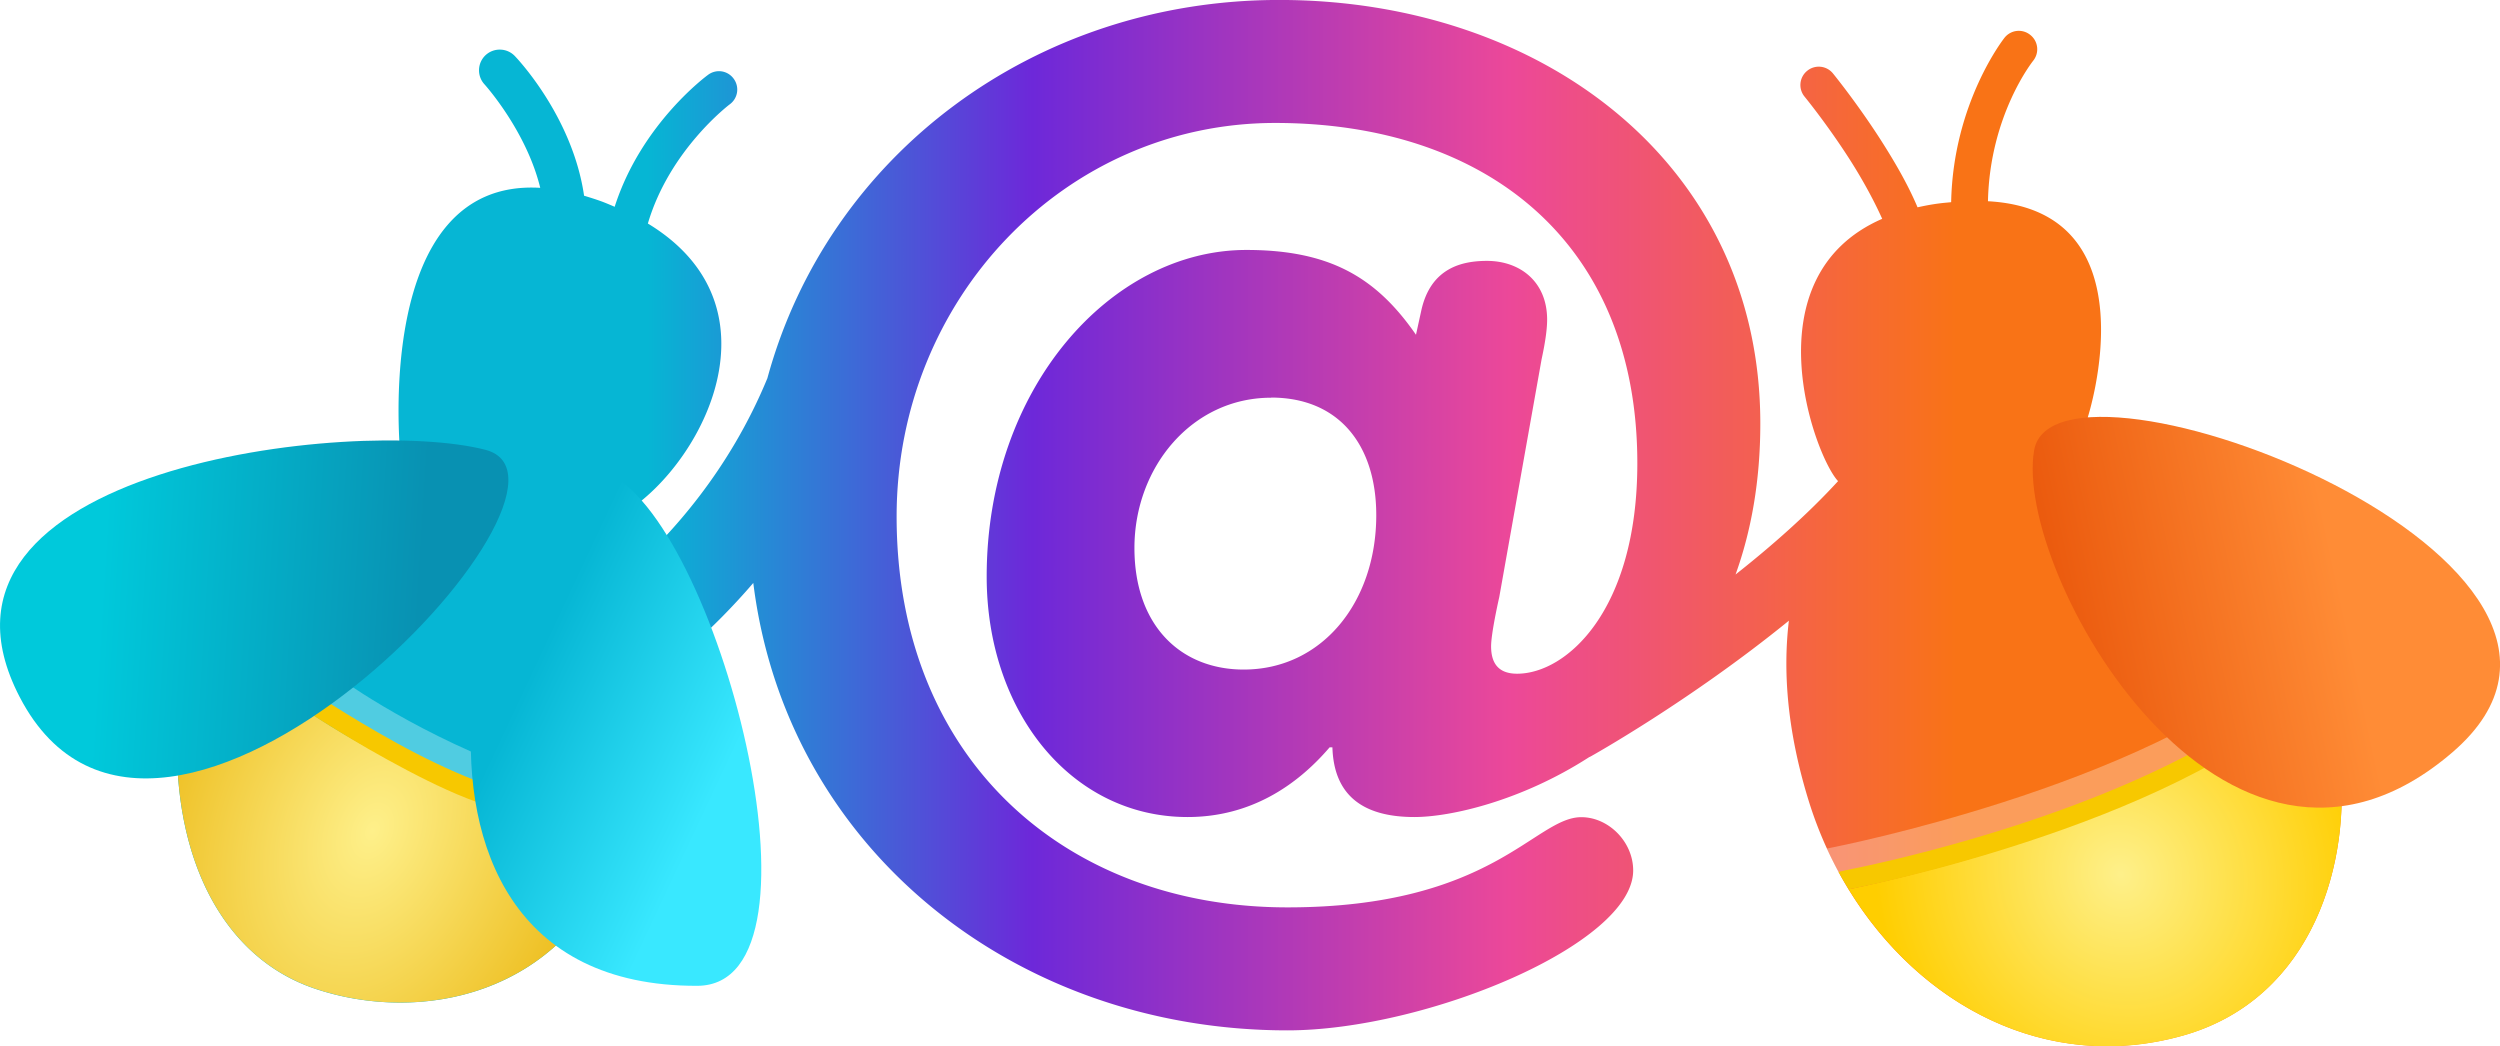
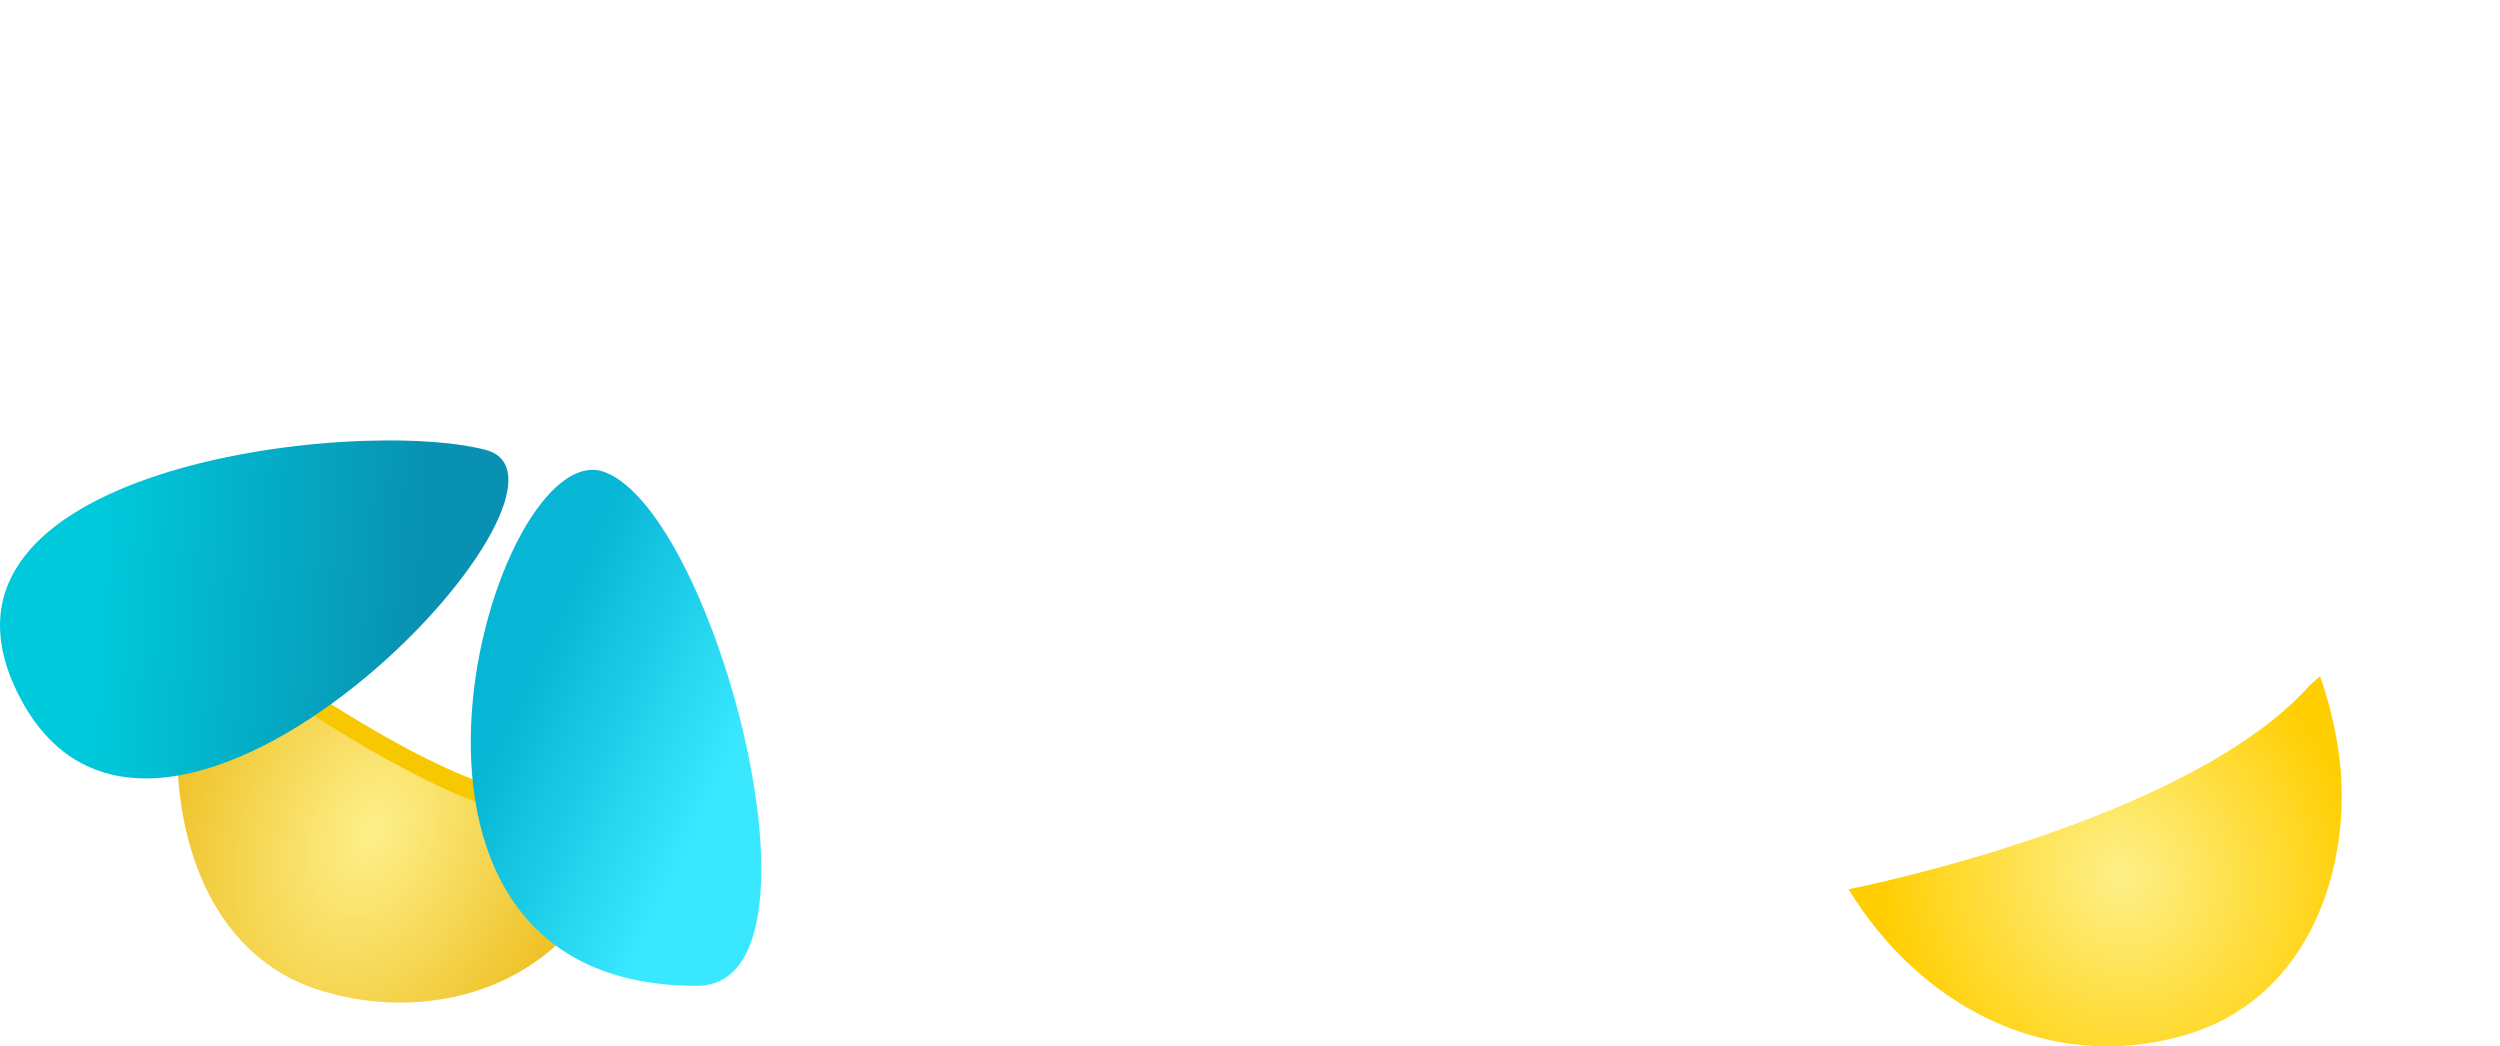
<svg xmlns="http://www.w3.org/2000/svg" xmlns:xlink="http://www.w3.org/1999/xlink" width="149.096" height="62.405" viewBox="0 0 39.448 16.511" version="1.1" id="svg1" xml:space="preserve">
  <defs id="defs1">
    <linearGradient id="linearGradient5">
      <stop style="stop-color:#06b6d4;stop-opacity:1;" offset="0.21" id="stop3" />
      <stop style="stop-color:#6d28d9;stop-opacity:1;" offset="0.388" id="stop4" />
      <stop style="stop-color:#ec4899;stop-opacity:1;" offset="0.609" id="stop6" />
      <stop style="stop-color:#f97316;stop-opacity:1;" offset="0.816" id="stop5" />
    </linearGradient>
    <linearGradient id="linearGradient30">
      <stop style="stop-color:#fef08a;stop-opacity:1;" offset="0" id="stop29" />
      <stop style="stop-color:#eab308;stop-opacity:1;" offset="1" id="stop30" />
    </linearGradient>
    <linearGradient id="linearGradient25">
      <stop style="stop-color:#fef08a;stop-opacity:1;" offset="0" id="stop25" />
      <stop style="stop-color:#ffce00;stop-opacity:1;" offset="1" id="stop26" />
    </linearGradient>
    <linearGradient xlink:href="#linearGradient6" id="linearGradient8" x1="15.083" y1="9.758" x2="17.144" y2="9.314" gradientUnits="userSpaceOnUse" gradientTransform="matrix(2.183,0,0,2.183,111.883,90.968)" />
    <linearGradient id="linearGradient6">
      <stop style="stop-color:#ea580c;stop-opacity:1;" offset="0" id="stop7" />
      <stop style="stop-color:#ff8c36;stop-opacity:1;" offset="1" id="stop8" />
    </linearGradient>
    <linearGradient xlink:href="#linearGradient175" id="linearGradient176" x1="1.058" y1="9.224" x2="3.359" y2="9.369" gradientUnits="userSpaceOnUse" gradientTransform="matrix(2.183,0,0,2.183,111.883,90.968)" />
    <linearGradient id="linearGradient175">
      <stop style="stop-color:#00c9db;stop-opacity:1;" offset="0" id="stop175" />
      <stop style="stop-color:#0891b2;stop-opacity:1;" offset="1" id="stop176" />
    </linearGradient>
    <linearGradient xlink:href="#linearGradient1" id="linearGradient2" x1="4.146" y1="10.224" x2="5.578" y2="10.896" gradientUnits="userSpaceOnUse" />
    <linearGradient id="linearGradient1">
      <stop style="stop-color:#06b6d4;stop-opacity:1;" offset="0" id="stop1" />
      <stop style="stop-color:#39e8ff;stop-opacity:1;" offset="1" id="stop2" />
    </linearGradient>
    <filter style="color-interpolation-filters:sRGB" id="filter187" x="0" y="0" width="1" height="1">
      <feFlood result="flood1" flood-color="rgb(198,0,0)" flood-opacity="0.173" id="feFlood187" />
      <feBlend result="blend1" in="flood1" in2="SourceGraphic" mode="hard-light" id="feBlend187" />
      <feComposite operator="in" in="blend1" in2="SourceGraphic" id="feComposite187" />
    </filter>
    <linearGradient xlink:href="#linearGradient5" id="linearGradient7" gradientUnits="userSpaceOnUse" gradientTransform="matrix(0.902,0,0,1,0.942,0)" x1="0.845" y1="8.621" x2="18.151" y2="8.621" />
    <radialGradient xlink:href="#linearGradient30" id="radialGradient15" gradientUnits="userSpaceOnUse" gradientTransform="matrix(2.022,0.822,-1.201,2.956,125.445,81.268)" cx="2.981" cy="10.872" fx="2.981" fy="10.872" r="1.968" />
    <radialGradient xlink:href="#linearGradient25" id="radialGradient22" gradientUnits="userSpaceOnUse" gradientTransform="matrix(0.892,-0.384,0.417,0.971,-2.883,6.223)" cx="15.284" cy="11.702" fx="15.284" fy="11.702" r="1.807" />
  </defs>
  <g id="layer1" transform="translate(-112.538,-102.746)">
-     <path id="use5" clip-path="none" style="display:inline;vector-effect:none;fill:url(#linearGradient7);fill-rule:evenodd;stroke-width:0.121;stop-color:#000000" d="m 9.546,5.395 c -1.768,0 -3.259,1.12 -3.699,2.734 C 5.574,8.791 5.157,9.255 4.841,9.536 4.772,9.301 4.7,9.162 4.7,9.162 5.287,8.914 6.042,7.653 4.983,7.011 5.14,6.477 5.574,6.15 5.574,6.15 a 0.132,0.132 0 0 0 0.029,-0.186 0.132,0.132 0 0 0 -0.088,-0.053 0.132,0.132 0 0 0 -0.098,0.026 c 0,0 -0.481,0.349 -0.674,0.953 -0.028,-0.012 -0.056,-0.024 -0.087,-0.036 -0.046,-0.017 -0.091,-0.031 -0.134,-0.044 V 6.811 C 4.438,6.229 4.022,5.801 4.022,5.801 a 0.15,0.15 0 0 0 -0.104,-0.047 0.15,0.15 0 0 0 -0.107,0.039 0.15,0.15 0 0 0 -0.008,0.213 c 0,0 0.301,0.333 0.402,0.747 C 2.982,6.68 3.195,8.697 3.195,8.697 c 0,0 -1.567,0.653 -1.614,1.982 -0.032,0.921 0.329,1.638 0.996,1.863 0.764,0.257 1.808,0.054 2.198,-1.007 C 4.938,11.094 4.981,10.683 4.968,10.33 5.157,10.193 5.448,9.955 5.745,9.609 5.983,11.525 7.633,12.843 9.606,12.843 c 0.998,0 2.499,-0.622 2.499,-1.156 0,-0.207 -0.178,-0.385 -0.375,-0.385 -0.336,0 -0.642,0.652 -2.124,0.652 -1.6,0 -2.825,-1.067 -2.825,-2.825 0,-1.571 1.215,-2.845 2.736,-2.845 1.521,0 2.618,0.859 2.618,2.46 0,1.067 -0.514,1.521 -0.869,1.521 -0.138,0 -0.188,-0.079 -0.188,-0.198 0,-0.079 0.039,-0.267 0.059,-0.356 l 0.306,-1.719 c 0.03,-0.138 0.04,-0.227 0.04,-0.286 0,-0.277 -0.198,-0.425 -0.435,-0.425 -0.178,0 -0.405,0.049 -0.474,0.356 l -0.039,0.178 C 10.248,7.4 9.912,7.202 9.309,7.202 c -0.978,0 -1.877,0.998 -1.877,2.361 0,0.978 0.612,1.738 1.452,1.738 0.454,0 0.79,-0.227 1.027,-0.504 h 0.02 c 0.01,0.336 0.207,0.504 0.593,0.504 0.259,0 0.77,-0.115 1.263,-0.433 1.45e-4,-9.4e-5 3.28e-4,-1.43e-4 4.73e-4,-2.37e-4 a 0.25,0.25 0 0 0 0.009,-0.004 c 0,0 0.717,-0.399 1.434,-0.982 -0.041,0.342 -0.02,0.771 0.141,1.295 0.373,1.213 1.498,2.045 2.708,1.703 0.952,-0.27 1.219,-1.275 1.131,-1.997 -0.203,-1.677 -1.82,-2.47 -1.82,-2.47 0,0 0.485,-1.497 -0.721,-1.563 0.013,-0.626 0.328,-1.017 0.328,-1.017 a 0.132,0.132 0 0 0 -0.022,-0.185 0.132,0.132 0 0 0 -0.096,-0.029 0.132,0.132 0 0 0 -0.09,0.049 c 0,0 -0.372,0.467 -0.386,1.189 -0.029,0.003 -0.057,0.005 -0.087,0.009 -0.055,0.007 -0.106,0.017 -0.156,0.028 C 14.087,6.719 13.984,6.546 13.885,6.392 13.714,6.128 13.549,5.926 13.549,5.926 a 0.132,0.132 0 0 0 -0.186,-0.019 0.132,0.132 0 0 0 -0.019,0.187 c 0,0 0.156,0.19 0.318,0.441 0.089,0.138 0.177,0.295 0.243,0.442 -0.963,0.42 -0.49,1.714 -0.319,1.896 -0.219,0.239 -0.48,0.469 -0.741,0.675 0.112,-0.311 0.179,-0.673 0.179,-1.091 0,-1.887 -1.59,-3.062 -3.477,-3.062 z m -0.059,2.874 c 0.494,0 0.761,0.346 0.761,0.85 0,0.632 -0.395,1.116 -0.958,1.116 -0.454,0 -0.79,-0.316 -0.79,-0.879 0,-0.583 0.415,-1.086 0.988,-1.086 z" transform="matrix(2.183,0,0,2.183,111.883,90.968)" />
    <path id="use15" clip-path="none" style="display:inline;fill:url(#radialGradient15);fill-opacity:1;fill-rule:nonzero;stroke:none;stroke-width:0.265;stroke-linecap:butt;stroke-linejoin:miter;stroke-dasharray:none;stroke-opacity:1" d="m 115.821,112.566 c -0.276,0.499 -0.463,1.071 -0.486,1.715 -0.071,2.01 0.718,3.576 2.175,4.066 1.656,0.558 3.916,0.123 4.782,-2.153 -1.369,-0.436 -4.935,-1.701 -6.395,-3.542 -0.026,-0.033 -0.05,-0.057 -0.075,-0.086 z" />
    <path id="use22" clip-path="none" style="display:inline;fill:url(#radialGradient22);fill-opacity:1;fill-rule:nonzero;stroke:none;stroke-width:0.121px;stroke-linecap:butt;stroke-linejoin:miter;stroke-opacity:1" d="m 17.07,10.284 c -0.031,0.024 -0.064,0.053 -0.1,0.093 -0.882,0.948 -3.175,1.42 -3.308,1.446 0.514,0.842 1.438,1.335 2.418,1.058 0.952,-0.27 1.219,-1.275 1.131,-1.997 -0.026,-0.214 -0.075,-0.414 -0.141,-0.6 z" transform="matrix(2.183,0,0,2.183,111.883,90.968)" />
    <path id="use26" mask="none" style="display:inline;fill:#ffffff;fill-opacity:0.3;fill-rule:nonzero;stroke:none;stroke-width:0.121px;stroke-linecap:butt;stroke-linejoin:miter;stroke-opacity:1" d="m 16.851,10.151 c -0.509,0.461 -1.355,0.813 -2.072,1.043 -0.667,0.214 -1.199,0.32 -1.274,0.335 0.028,0.061 0.058,0.121 0.09,0.18 0.173,-0.036 0.657,-0.142 1.243,-0.329 0.729,-0.234 1.593,-0.585 2.144,-1.084 z" transform="matrix(2.183,0,0,2.183,111.883,90.968)" />
-     <path id="use24" mask="none" style="display:inline;fill:#f7c800;fill-opacity:1;fill-rule:nonzero;stroke:none;stroke-width:0.121;stroke-linecap:butt;stroke-linejoin:miter;stroke-dasharray:none;stroke-opacity:1" d="m 16.989,10.245 -0.05,0.046 c -0.513,0.479 -1.339,0.832 -2.035,1.06 -0.696,0.228 -1.261,0.334 -1.261,0.334 l -0.054,0.013 c 0.023,0.043 0.049,0.085 0.074,0.127 l 0.005,-0.002 c 0,0 0.573,-0.109 1.278,-0.341 0.705,-0.231 1.545,-0.584 2.087,-1.09 l 0.05,-0.047 z" transform="matrix(2.183,0,0,2.183,111.883,90.968)" />
    <path id="use27" mask="none" style="display:inline;fill:#ffffff;fill-opacity:0.3;fill-rule:nonzero;stroke:none;stroke-width:0.121;stroke-linecap:butt;stroke-linejoin:miter;stroke-dasharray:none;stroke-opacity:1" d="m 2.727,10.278 -0.116,0.156 c 0,0 0.525,0.392 1.29,0.686 l 0.07,-0.182 C 3.232,10.654 2.727,10.278 2.727,10.278 Z" transform="matrix(2.183,0,0,2.183,111.883,90.968)" />
    <path id="use28" mask="none" style="display:inline;fill:#f7c800;fill-opacity:1;fill-rule:nonzero;stroke:none;stroke-width:0.121;stroke-linecap:butt;stroke-linejoin:miter;stroke-dasharray:none;stroke-opacity:1" d="m 2.508,10.365 -0.077,0.114 c 0,0 0.302,0.205 0.671,0.408 0.369,0.203 0.794,0.409 1.094,0.393 l -0.007,-0.137 C 3.966,11.155 3.531,10.966 3.169,10.767 2.807,10.568 2.508,10.365 2.508,10.365 Z" transform="matrix(2.183,0,0,2.183,111.883,90.968)" />
-     <path style="fill:url(#linearGradient8);fill-opacity:1;stroke:none;stroke-width:0.265px;stroke-linecap:butt;stroke-linejoin:miter;stroke-opacity:1" d="m 144.635,109.851 c -0.333,1.912 3.009,7.851 6.599,4.767 3.49,-2.998 -6.266,-6.679 -6.599,-4.767 z" id="path119" />
    <path style="fill:url(#linearGradient176);fill-opacity:1;stroke:none;stroke-width:0.265;stroke-linecap:butt;stroke-linejoin:miter;stroke-dasharray:none;stroke-opacity:1" d="m 120.199,109.844 c -2.041,-0.533 -9.228,0.281 -7.351,3.899 2.207,4.254 9.392,-3.366 7.351,-3.899 z" id="path117" />
    <path style="display:inline;fill:url(#linearGradient2);fill-opacity:1;fill-rule:nonzero;stroke:none;stroke-width:0.121px;stroke-linecap:butt;stroke-linejoin:miter;stroke-opacity:1;filter:url(#filter187)" d="M 4.675,8.809 C 3.871,8.495 2.684,12.528 5.34,12.521 6.367,12.518 5.478,9.122 4.675,8.809 Z" id="path118" transform="matrix(2.183,0,0,2.183,111.883,90.968)" />
  </g>
</svg>